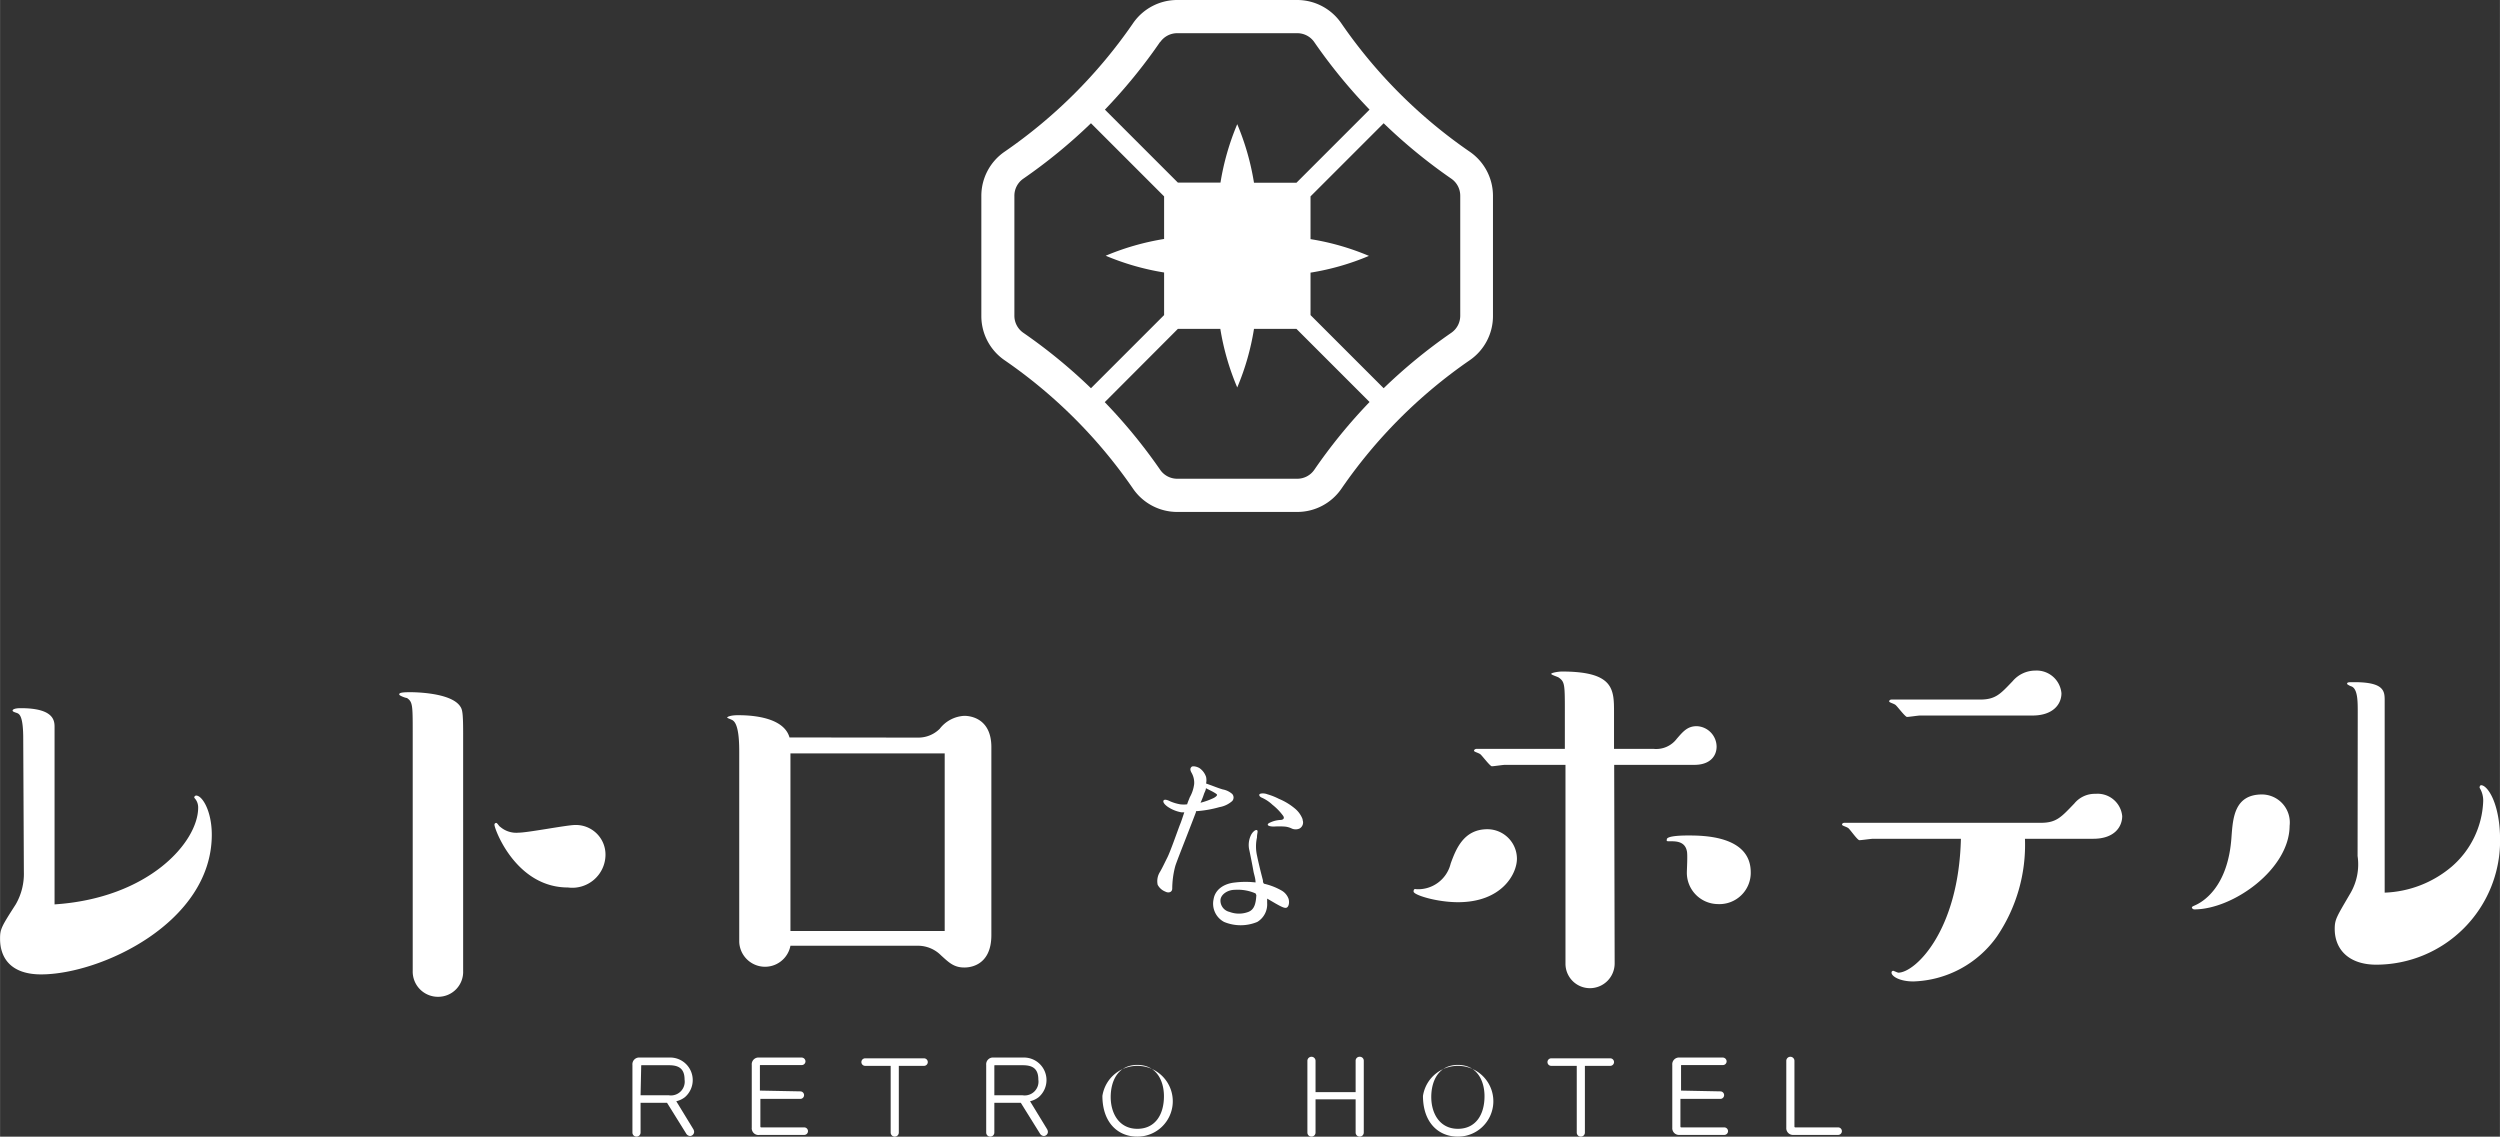
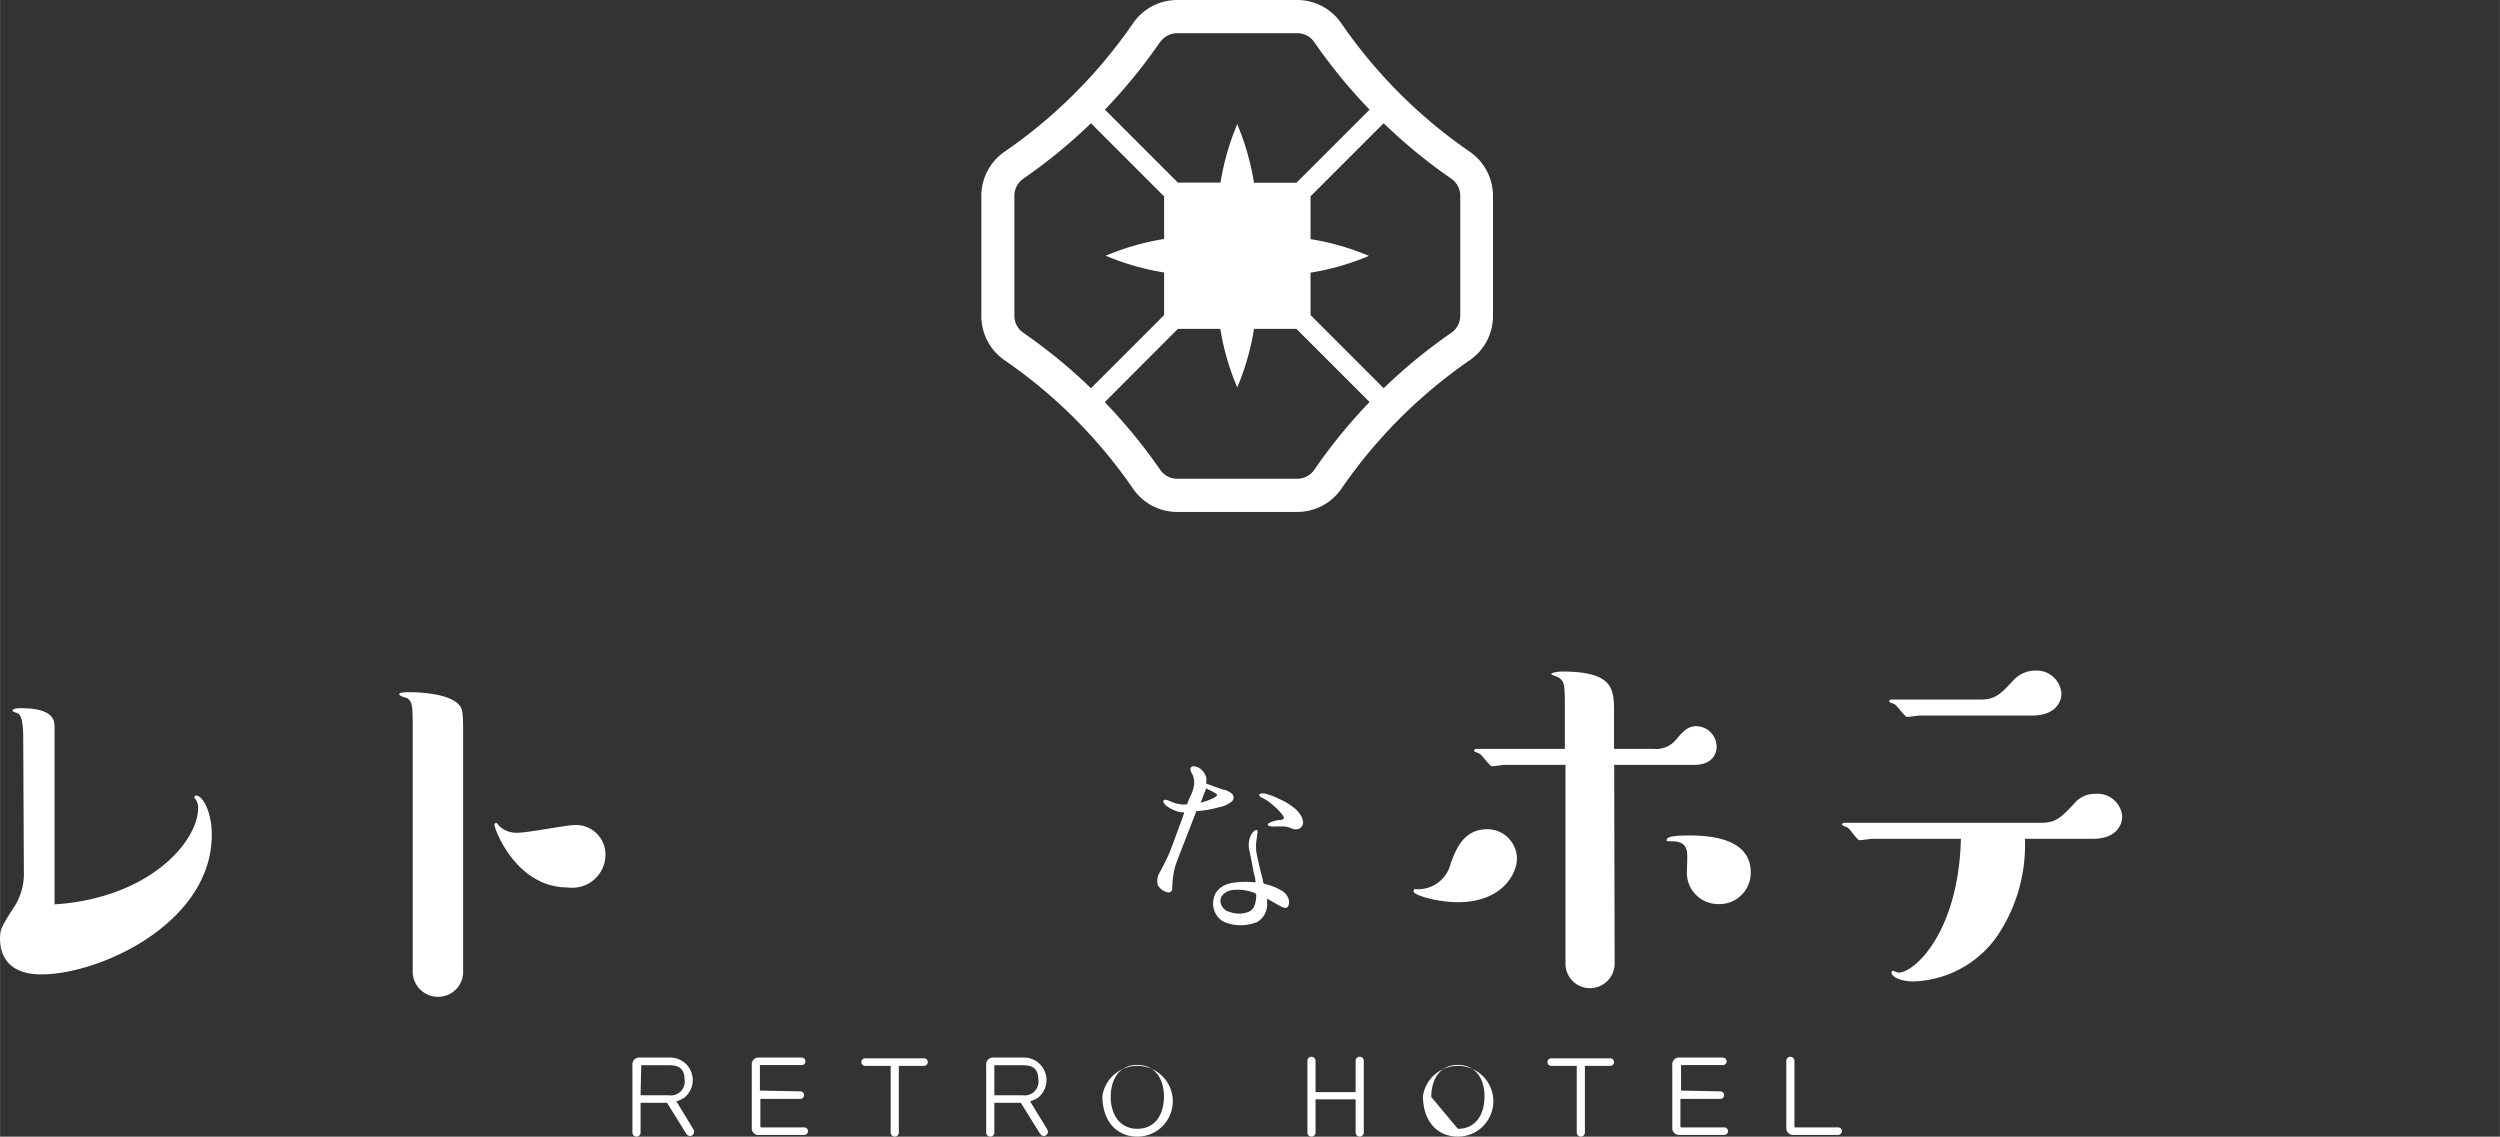
<svg xmlns="http://www.w3.org/2000/svg" width="159.64px" height="72.581px" viewBox="0 0 159.63 72.58">
  <rect x="0" y="0" width="159.63" height="72.58" fill="#333333" stroke="none" />
  <defs>
    <style>.cls-1{fill:#fff;}</style>
  </defs>
  <title>アセット 6</title>
  <g id="レイヤー_2" data-name="レイヤー 2">
    <g id="レイヤー_1-2" data-name="レイヤー 1">
      <path class="cls-1" d="M42.59,70.42H40.9v1.9a.26.26,0,1,1-.52,0V68a.43.43,0,0,1,.47-.47h1.88a1.44,1.44,0,0,1,1,2.53,1.41,1.41,0,0,1-.55.26l1.08,1.77a.37.37,0,0,1,.06.19.27.27,0,0,1-.26.26.31.31,0,0,1-.25-.16Zm-1.69-.48h1.81a.88.88,0,0,0,1-1c0-.73-.4-.92-1-.92H41c-.06,0-.06,0-.06.05Z" />
      <path class="cls-1" d="M51.1,69.69a.24.24,0,0,1,.24.24.24.24,0,0,1-.24.24H48.55v1.77s0,.05.06.05h2.73a.24.24,0,0,1,.25.24.24.24,0,0,1-.25.24H48.5A.43.43,0,0,1,48,72V68a.43.43,0,0,1,.47-.47h2.71a.25.25,0,0,1,.25.24.24.24,0,0,1-.25.24h-2.6c-.06,0-.06,0-.06.05v1.58Z" />
      <path class="cls-1" d="M57.39,72.32a.26.26,0,1,1-.52,0V68.06H55.24a.24.24,0,0,1,0-.48H59a.24.24,0,0,1,.24.24.24.24,0,0,1-.24.24H57.39Z" />
      <path class="cls-1" d="M65.18,70.42H63.49v1.9a.26.26,0,1,1-.52,0V68a.43.43,0,0,1,.47-.47h1.88a1.44,1.44,0,0,1,1,2.53,1.41,1.41,0,0,1-.55.26l1.08,1.77a.37.37,0,0,1,.06.19.27.27,0,0,1-.26.26.31.31,0,0,1-.25-.16Zm-1.69-.48H65.3a.88.88,0,0,0,1-1c0-.73-.4-.92-1-.92H63.55c-.06,0-.06,0-.06.05Z" />
      <path class="cls-1" d="M72.62,72.58c-1.26,0-2.23-.92-2.23-2.6a2.26,2.26,0,1,1,2.23,2.6Zm0-.5c1.13,0,1.7-.89,1.7-2.08,0-1-.48-2-1.7-2s-1.7,1-1.7,2.05S71.46,72.08,72.62,72.08Z" />
      <path class="cls-1" d="M84,72.32a.26.26,0,0,1-.26.26.26.26,0,0,1-.26-.26V67.74a.26.26,0,0,1,.52,0v2h2.56v-2a.25.25,0,0,1,.26-.26.25.25,0,0,1,.26.26v4.58a.26.26,0,0,1-.26.26.26.26,0,0,1-.26-.26V70.2H84Z" />
-       <path class="cls-1" d="M93.09,72.58c-1.26,0-2.23-.92-2.23-2.6a2.26,2.26,0,1,1,2.23,2.6Zm0-.5c1.13,0,1.7-.89,1.7-2.08,0-1-.48-2-1.7-2s-1.7,1-1.7,2.05S91.93,72.08,93.09,72.08Z" />
+       <path class="cls-1" d="M93.09,72.58c-1.26,0-2.23-.92-2.23-2.6a2.26,2.26,0,1,1,2.23,2.6Zm0-.5c1.13,0,1.7-.89,1.7-2.08,0-1-.48-2-1.7-2s-1.7,1-1.7,2.05Z" />
      <path class="cls-1" d="M101.2,72.32a.26.26,0,1,1-.52,0V68.06H99.05a.24.24,0,0,1,0-.48h3.77a.24.24,0,0,1,.24.24.24.24,0,0,1-.24.24H101.2Z" />
      <path class="cls-1" d="M109.85,69.69a.24.24,0,0,1,.24.24.24.24,0,0,1-.24.24H107.3v1.77s0,.05.06.05h2.73a.24.24,0,0,1,.25.24.24.24,0,0,1-.25.24h-2.84a.43.43,0,0,1-.47-.46V68a.43.43,0,0,1,.47-.47H110a.25.25,0,0,1,.25.24.24.24,0,0,1-.25.24h-2.6c-.06,0-.06,0-.06.05v1.58Z" />
      <path class="cls-1" d="M114.58,71.94s0,.05.06.05h2.73a.24.24,0,1,1,0,.48h-2.84a.43.43,0,0,1-.47-.46V67.74a.26.26,0,0,1,.26-.26.26.26,0,0,1,.26.26Z" />
      <path class="cls-1" d="M93.85,9.69a31.87,31.87,0,0,1-8.21-8.21A3.42,3.42,0,0,0,82.83,0H75.17a3.42,3.42,0,0,0-2.82,1.48,31.87,31.87,0,0,1-8.21,8.21,3.42,3.42,0,0,0-1.48,2.82v7.66A3.42,3.42,0,0,0,64.14,23a31.88,31.88,0,0,1,8.21,8.21,3.42,3.42,0,0,0,2.82,1.48h7.66a3.42,3.42,0,0,0,2.82-1.48A31.87,31.87,0,0,1,93.85,23a3.42,3.42,0,0,0,1.48-2.82V12.5A3.42,3.42,0,0,0,93.85,9.69Zm-19.77-7a1.32,1.32,0,0,1,1.09-.57h7.66a1.32,1.32,0,0,1,1.09.57A34.08,34.08,0,0,0,87.45,7l-4.67,4.67H80.07A16.24,16.24,0,0,0,79,7.93a16.24,16.24,0,0,0-1.07,3.73H75.21L70.55,7A34.06,34.06,0,0,0,74.08,2.67ZM65.34,21.25a1.32,1.32,0,0,1-.57-1.09V12.5a1.32,1.32,0,0,1,.57-1.09,34.06,34.06,0,0,0,4.32-3.54l4.67,4.67v2.72a16.24,16.24,0,0,0-3.73,1.07,16.24,16.24,0,0,0,3.73,1.07v2.72l-4.67,4.67A34.09,34.09,0,0,0,65.34,21.25ZM83.92,30a1.32,1.32,0,0,1-1.09.57H75.17A1.32,1.32,0,0,1,74.08,30a34.08,34.08,0,0,0-3.54-4.32L75.21,21h2.71A16.07,16.07,0,0,0,79,24.74,16.07,16.07,0,0,0,80.07,21h2.71l4.67,4.67A34.08,34.08,0,0,0,83.92,30Zm9.32-9.84a1.32,1.32,0,0,1-.57,1.09,34.09,34.09,0,0,0-4.32,3.54l-4.67-4.67V17.41a16.08,16.08,0,0,0,3.73-1.07,16.08,16.08,0,0,0-3.73-1.07V12.54l4.67-4.67a34.07,34.07,0,0,0,4.32,3.54,1.32,1.32,0,0,1,.57,1.09Z" />
      <path class="cls-1" d="M93.1,57.61c-1.36,0-2.84-.46-2.84-.68s.15-.15.18-.15a2.14,2.14,0,0,0,2.19-1.64c.34-.93.83-2.19,2.35-2.19a1.89,1.89,0,0,1,1.88,1.88C96.86,55.82,95.88,57.61,93.1,57.61Zm10,3.92a1.58,1.58,0,0,1-1.57,1.57,1.56,1.56,0,0,1-1.57-1.57V48.84H96.09c-.12,0-.71.09-.83.09s-.62-.68-.74-.77-.4-.15-.4-.22.09-.12.15-.12h5.65V45.5c0-1.76,0-1.95-.37-2.22-.06-.06-.5-.18-.5-.25s.46-.15.68-.15c3.33,0,3.33,1.14,3.33,2.62v2.32h2.53a1.65,1.65,0,0,0,1.48-.65c.4-.46.68-.8,1.27-.8a1.32,1.32,0,0,1,1.27,1.3c0,.62-.43,1.17-1.42,1.17h-5.12Zm6.61-3.8a2,2,0,0,1-2-2c0-.22.06-1.17,0-1.39-.12-.59-.65-.62-1-.62s-.28,0-.28-.12c0-.25,1.14-.25,1.36-.25.93,0,4,0,4,2.35A2,2,0,0,1,109.68,57.73Z" />
      <path class="cls-1" d="M119.6,53.56c-.12,0-.74.09-.87.09s-.59-.68-.71-.77-.4-.15-.4-.22.06-.12.16-.12h12.54c1,0,1.3-.37,2.13-1.23a1.69,1.69,0,0,1,1.36-.62,1.58,1.58,0,0,1,1.7,1.42c0,.68-.49,1.45-1.85,1.45H129.3a10.42,10.42,0,0,1-1.79,6.24,6.79,6.79,0,0,1-5.34,2.87c-.89,0-1.39-.34-1.39-.56a.11.11,0,0,1,.12-.12s.28.12.31.12c1.08,0,3.86-2.66,4-8.55Zm3-7.87c-.12,0-.71.09-.83.09s-.62-.68-.74-.77-.4-.15-.4-.22.06-.12.16-.12h5.65c1,0,1.3-.37,2.07-1.17a1.9,1.9,0,0,1,1.45-.68,1.59,1.59,0,0,1,1.67,1.45c0,.71-.55,1.42-1.85,1.42Z" />
-       <path class="cls-1" d="M140.11,58.07c-.06,0-.15-.06-.15-.12s.09-.09.22-.15c.4-.18,2.1-1.08,2.31-4.38.09-1.2.19-2.69,1.95-2.69a1.79,1.79,0,0,1,1.76,2C146.19,55.51,142.58,58.07,140.11,58.07Zm10.44-12.6c0-.68,0-1.48-.4-1.64a.81.81,0,0,1-.28-.15c0-.12.06-.12.46-.12,1.94,0,1.94.59,1.94,1.2V57a7,7,0,0,0,4.29-1.67,5.8,5.8,0,0,0,2-4.14,1.53,1.53,0,0,0-.22-.87.11.11,0,0,1,0-.09.1.1,0,0,1,.09-.09c.4,0,1.21,1.14,1.21,3.52a7.92,7.92,0,0,1-7.9,7.94c-1.79,0-2.66-1-2.66-2.28,0-.62.12-.77,1-2.28a3.66,3.66,0,0,0,.46-2.38Z" />
      <path class="cls-1" d="M1.48,47.19c0-1.51-.25-1.61-.43-1.67S.8,45.43.8,45.37s.12-.15.52-.15c2.16,0,2.16.83,2.16,1.23v11.3c6.05-.4,9.17-4,9.17-6.18a.87.87,0,0,0-.19-.56s-.06-.06-.06-.09a.13.13,0,0,1,.12-.12c.4,0,1,1,1,2.5,0,5.62-7.1,8.92-10.9,8.92-1.88,0-2.62-1-2.62-2.28,0-.62.09-.77,1-2.19a3.9,3.9,0,0,0,.52-2.07Z" />
      <path class="cls-1" d="M26.35,46.82c0-1.79,0-2-.37-2.25-.09,0-.49-.15-.49-.22s0-.15.68-.15c.18,0,2.53,0,3.18.86.16.22.22.34.22,1.76V62A1.59,1.59,0,0,1,28,63.65,1.61,1.61,0,0,1,26.35,62Zm9.91,9.85c-3.33,0-4.69-3.74-4.69-4a.11.11,0,0,1,.12-.12c.06,0,.18.22.25.25a1.57,1.57,0,0,0,1.17.37c.59,0,3.09-.49,3.61-.49a1.89,1.89,0,0,1,1.94,1.91A2.12,2.12,0,0,1,36.26,56.67Z" />
-       <path class="cls-1" d="M58.62,47.1A1.94,1.94,0,0,0,60,46.54a2.12,2.12,0,0,1,1.57-.83c.15,0,1.73,0,1.73,2v12c0,2.07-1.54,2.07-1.73,2.07-.68,0-1-.34-1.48-.77a2.08,2.08,0,0,0-1.48-.62H50.47a1.65,1.65,0,0,1-3.27-.25V48.08c0-.52,0-1.79-.4-2.07-.06-.06-.37-.15-.37-.19s.19-.15.68-.15,2.9,0,3.3,1.42ZM50.47,59.45h9.85V48.11H50.47Z" />
      <path class="cls-1" d="M73.92,56.5a1.1,1.1,0,0,1,.15-.83c.15-.26.28-.54.47-.92s.58-1.5.79-2.06c.1-.23.19-.53.29-.82h-.19a2.25,2.25,0,0,1-.85-.34c-.22-.15-.35-.32-.28-.42s.31,0,.42.06a2.85,2.85,0,0,0,.64.19,1.76,1.76,0,0,0,.44,0c.06-.19.13-.34.17-.45a2.28,2.28,0,0,0,.28-.85,1.28,1.28,0,0,0-.17-.72c-.1-.18-.09-.28,0-.37s.41,0,.54.1a1.11,1.11,0,0,1,.39.54,1,1,0,0,1,0,.42l.25.09c.2.07.51.2.82.29a1.25,1.25,0,0,1,.6.29.34.34,0,0,1,0,.45,1.65,1.65,0,0,1-.82.39,7.18,7.18,0,0,1-1.5.26h0a.11.11,0,0,1,0,.07c-.07.19-.44,1.14-.61,1.58s-.56,1.42-.7,1.83a5.69,5.69,0,0,0-.2,1.45c0,.26-.25.31-.45.2A.94.94,0,0,1,73.92,56.5Zm2.73-5.24A4.45,4.45,0,0,0,77.4,51c.22-.09.32-.2.31-.25s-.16-.13-.28-.2L77,50.33c0,.13-.09.26-.13.39A4.89,4.89,0,0,1,76.66,51.25Zm3.52,5.1c0-.26-.09-.5-.13-.7-.07-.41-.19-1-.26-1.34a1.45,1.45,0,0,1,.1-1c.1-.2.29-.36.38-.31s0,.2,0,.47a2.66,2.66,0,0,0,0,1.14c.09.44.25,1.1.38,1.59,0,.07,0,.15.07.22a4.1,4.1,0,0,1,1.13.44,1,1,0,0,1,.44.53c.07.26,0,.51-.13.56s-.35-.07-.69-.26l-.55-.32c0,.12,0,.22,0,.28a1.31,1.31,0,0,1-.63,1.21,2.76,2.76,0,0,1-2.12,0,1.32,1.32,0,0,1-.67-1.45c.09-.58.61-1,1.39-1.07A5.51,5.51,0,0,1,80.18,56.35Zm0,.69a2.82,2.82,0,0,0-1.33-.23c-.45,0-.88.29-.91.64a.74.74,0,0,0,.58.77,1.69,1.69,0,0,0,1.2,0c.39-.15.48-.55.51-1.07v0Zm3-4.7a.44.44,0,0,1-.2.56.62.62,0,0,1-.48,0,1.28,1.28,0,0,0-.47-.13,4.81,4.81,0,0,0-.67,0c-.28,0-.4-.06-.4-.12s.06-.1.18-.15a1.7,1.7,0,0,1,.6-.15c.23,0,.31-.12.19-.28a3.6,3.6,0,0,0-.67-.69,2.41,2.41,0,0,0-.67-.45c-.15-.06-.2-.16-.16-.22s.28-.09.51,0a4,4,0,0,1,.73.29,3.92,3.92,0,0,1,1,.6A1.63,1.63,0,0,1,83.18,52.33Z" />
    </g>
  </g>
</svg>